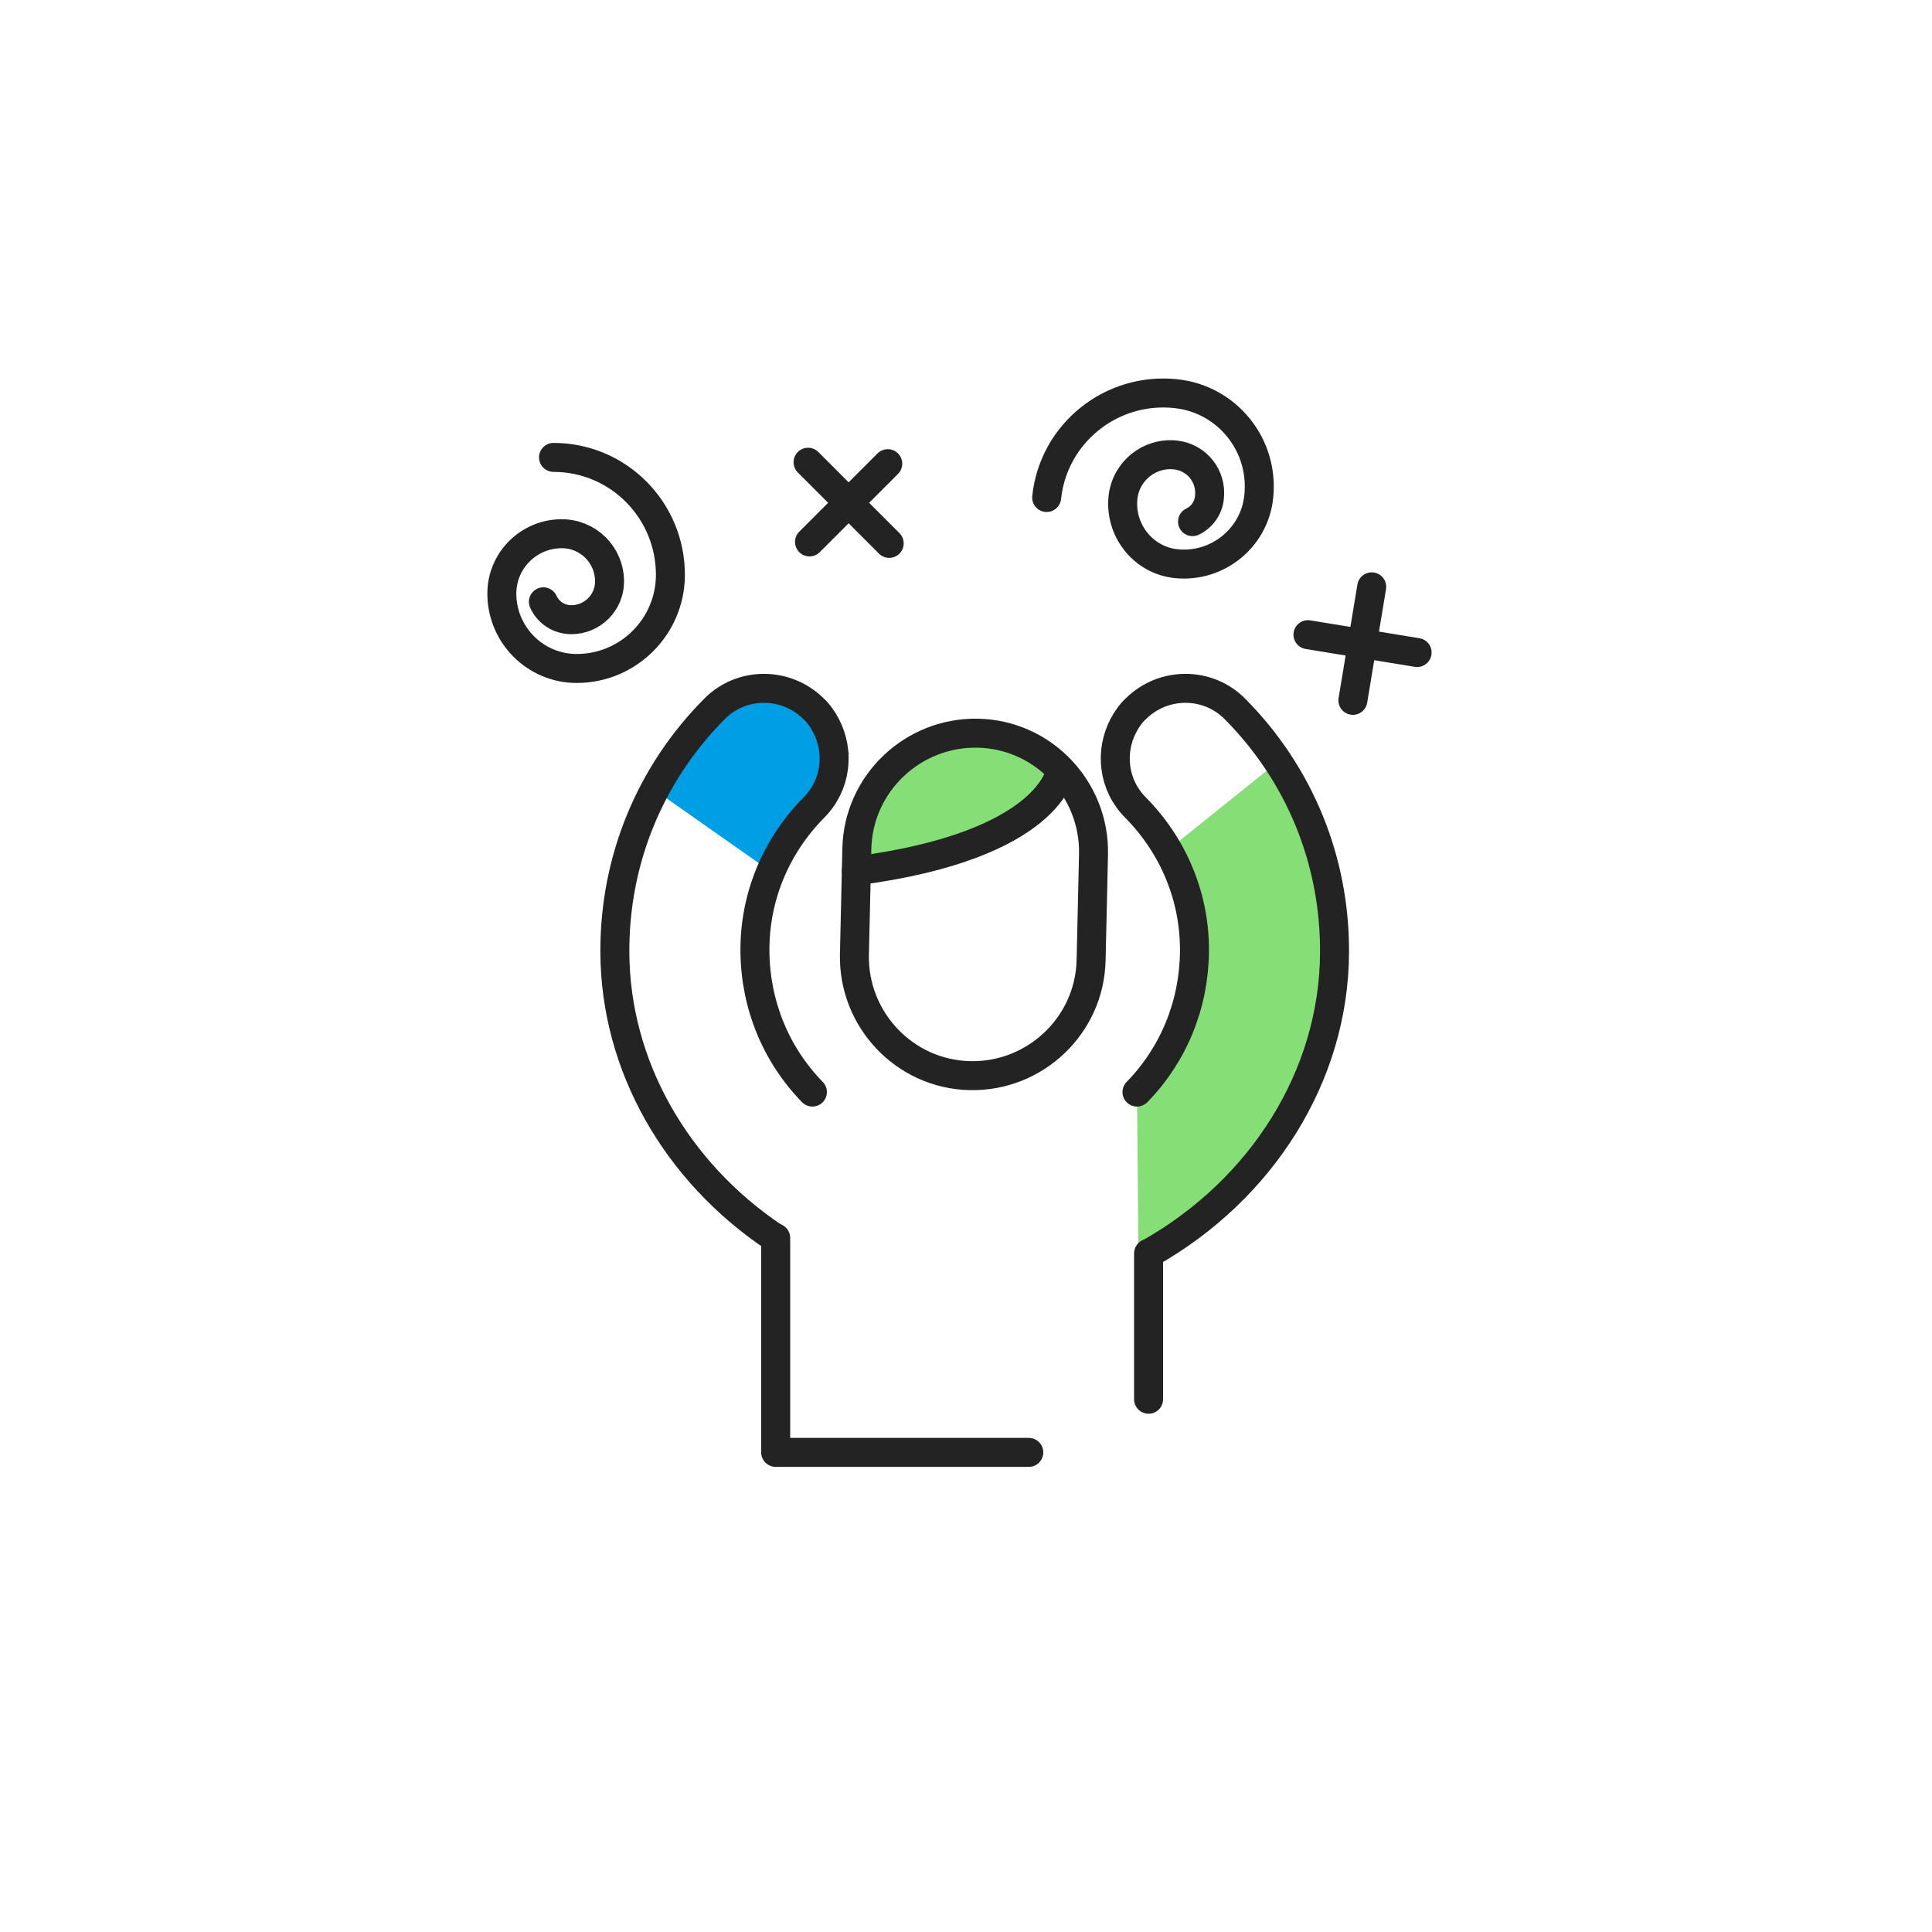
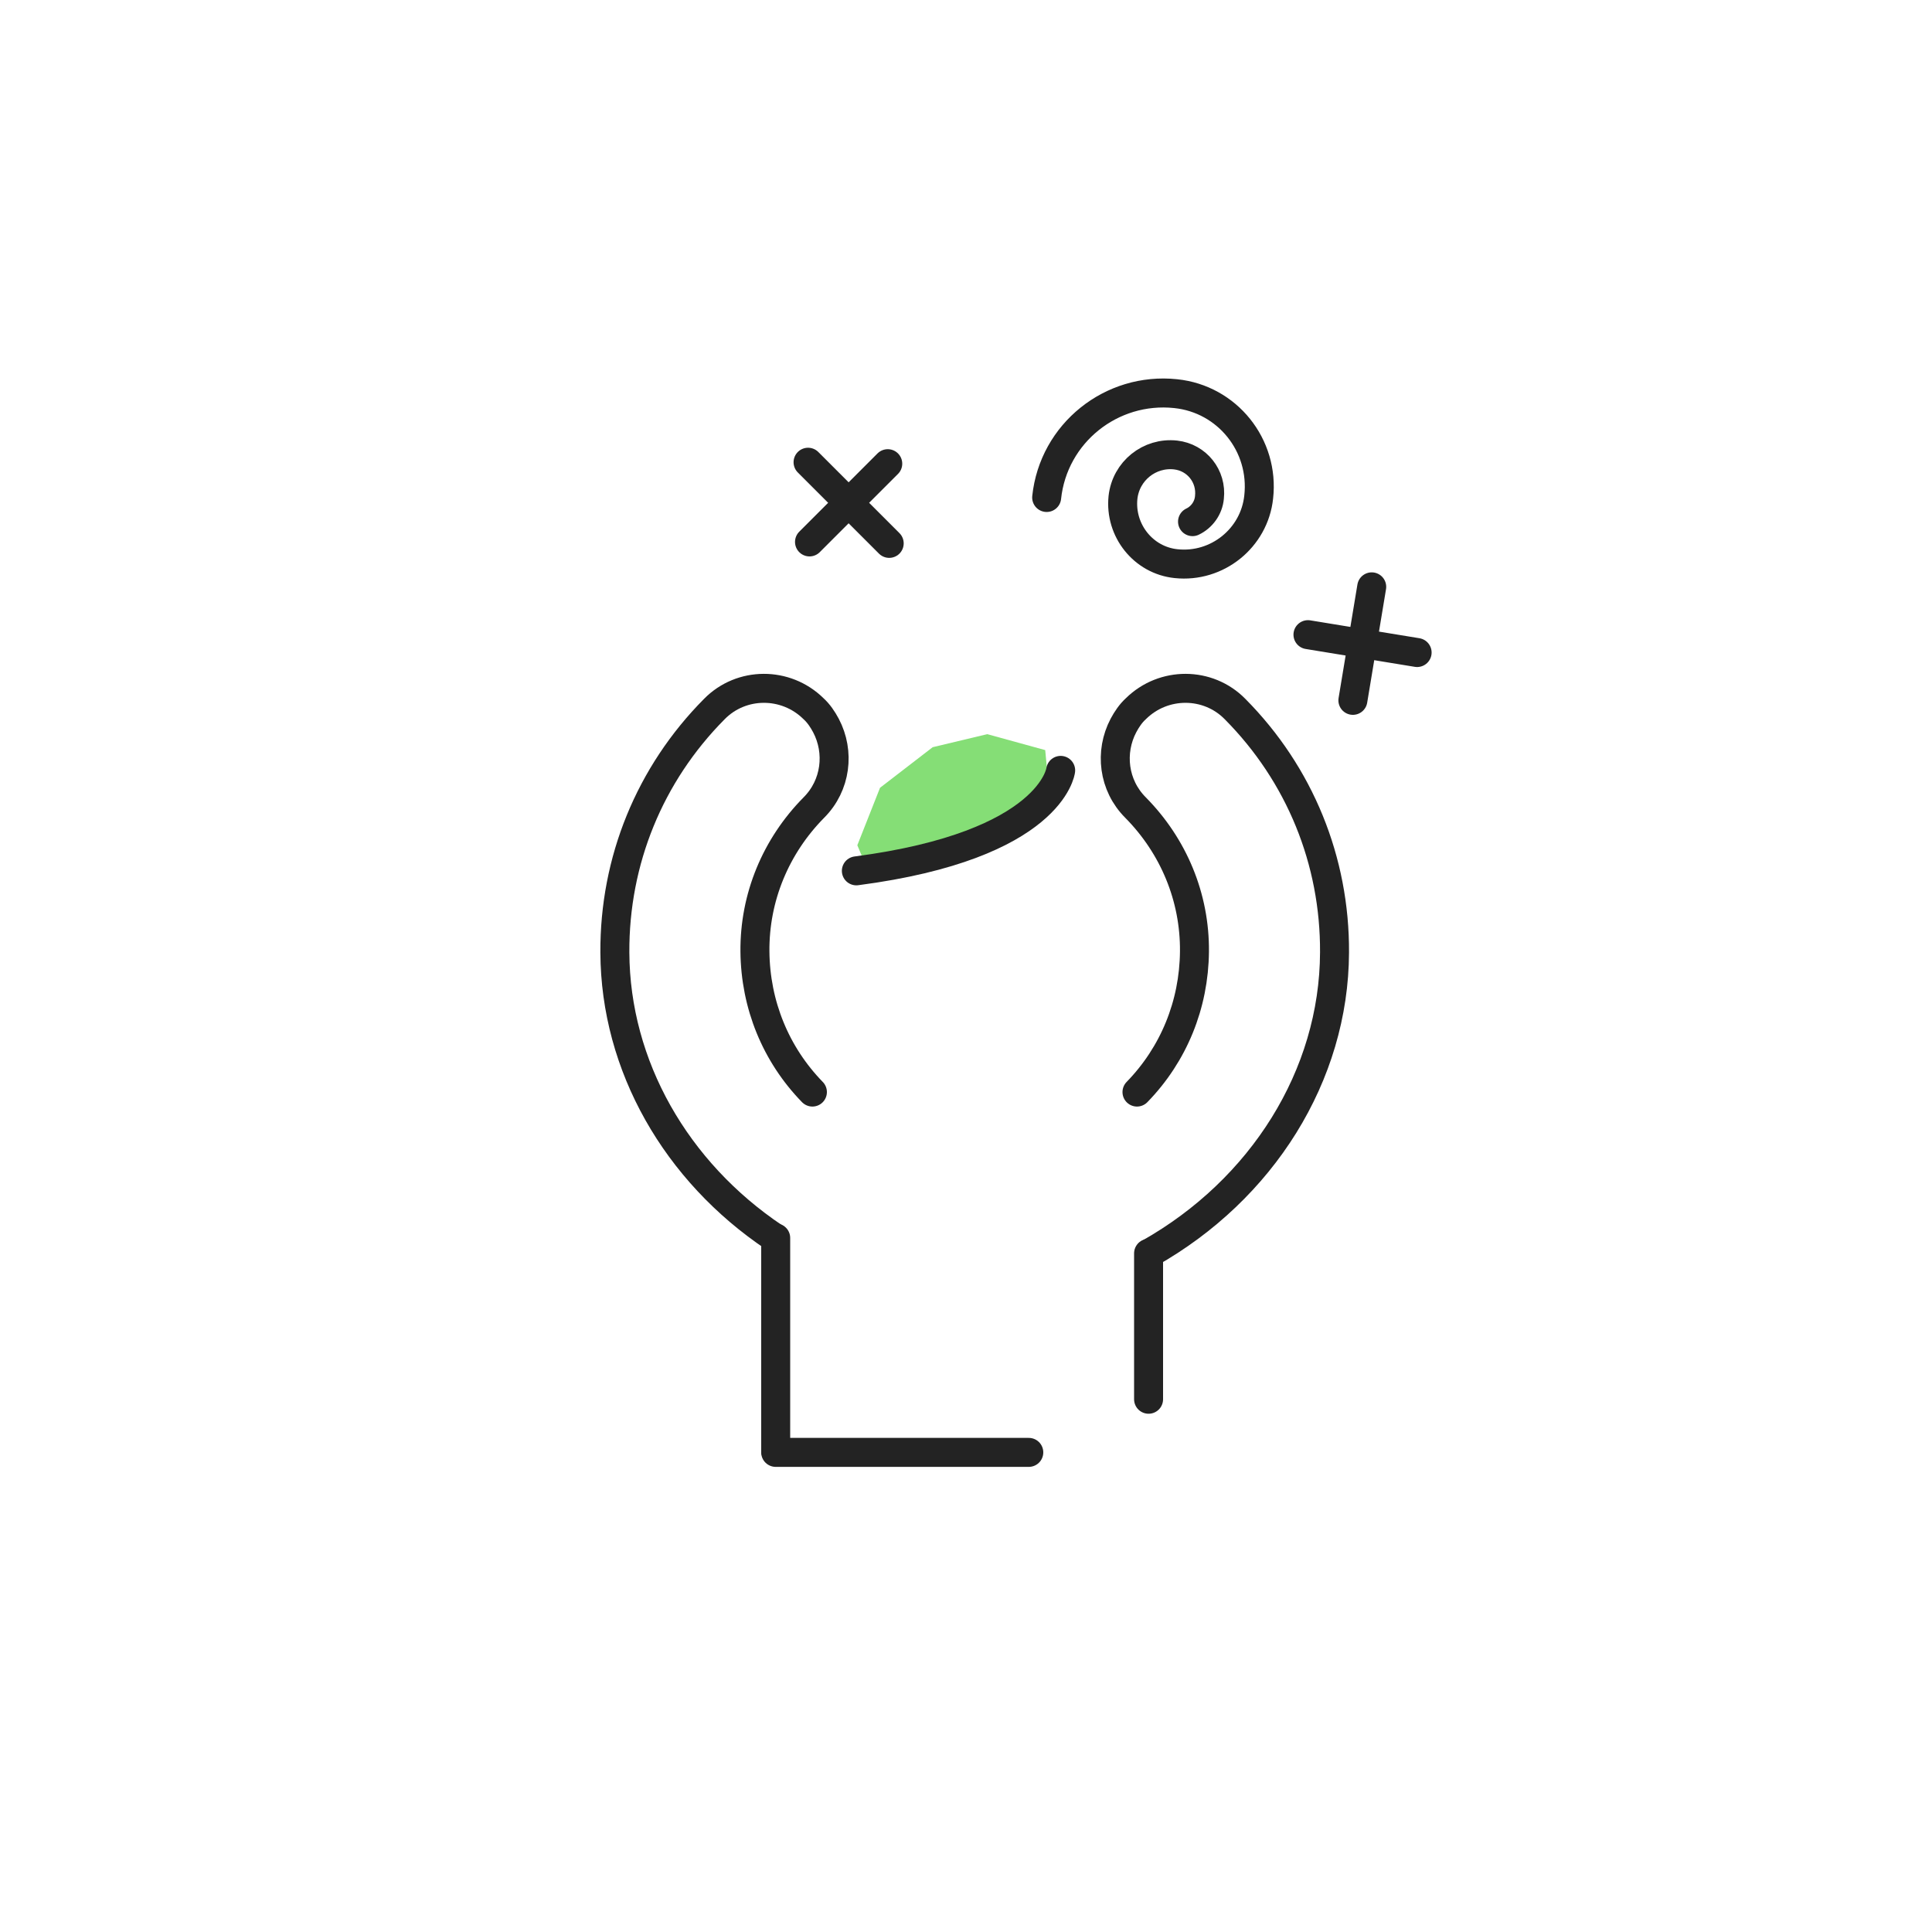
<svg xmlns="http://www.w3.org/2000/svg" version="1.1" id="Layer_1" x="0px" y="0px" viewBox="0 0 400 400" style="enable-background:new 0 0 400 400;" xml:space="preserve">
  <style type="text/css">
	.st0{fill:#009EE5;}
	.st1{fill:#85DE76;}
	.st2{fill:none;stroke:#232323;stroke-width:6;stroke-linecap:round;stroke-linejoin:round;stroke-miterlimit:10;}
</style>
-   <path class="st0" d="M175.8,156c-4.2,5.9-12,16.7-14,26l-25.2-17.7c8-22.6,14.3-19.6,26.6-23.7L175.8,156z" />
  <polygon class="st1" points="193.1,154.7 182.2,163.1 177.5,175 179.6,180 195.3,177.3 209.4,172.1 215.3,166.4 216.9,160.6   216.4,155.3 204.4,152 " />
-   <path class="st2" d="M225.9,198.8c-0.3,13.5-11.6,24.2-25.1,23.9l0,0c-13.5-0.3-24.2-11.6-23.9-25.1l0.5-21.9  c0.3-13.5,11.6-24.2,25.1-23.9s24.2,11.6,23.9,25.1L225.9,198.8z" />
  <path class="st2" d="M219.6,159.5c0,0-1.8,15.5-42.3,20.8" />
-   <path class="st2" d="M114.6,94.7c13.4,0,24.2,10.9,24.2,24.3c0,10.7-8.7,19.4-19.4,19.4c-8.6,0-15.5-7-15.5-15.5  c0-6.9,5.6-12.4,12.4-12.4c5.5,0,9.9,4.4,9.9,9.9c0,4.4-3.6,7.9-7.9,7.9c-2.6,0-4.8-1.5-5.8-3.7" />
  <path class="st2" d="M216.7,103c1.4-13.3,13.4-22.9,26.7-21.5c10.7,1.1,18.4,10.7,17.2,21.4c-0.9,8.5-8.6,14.7-17.1,13.8  c-6.8-0.7-11.7-6.9-11-13.7c0.6-5.5,5.5-9.4,10.9-8.8c4.4,0.5,7.5,4.4,7,8.8c-0.2,2.2-1.6,4.1-3.5,5" />
  <g>
    <line class="st2" x1="167.3" y1="95.7" x2="184.1" y2="112.5" />
    <line class="st2" x1="183.8" y1="96" x2="167.6" y2="112.2" />
  </g>
  <g>
    <line class="st2" x1="284" y1="121.5" x2="280.1" y2="145" />
    <line class="st2" x1="293.4" y1="135.1" x2="270.8" y2="131.4" />
  </g>
-   <path class="st1" d="M241.8,176c3.6,6.3,5.5,13.5,5.5,21c0,11-4.3,21.3-11.9,29.1l0.3,33.3c23.4-13.2,40.4-36.8,40.6-62.3  c0.1-14.2-4-27.8-11.7-39.4L241.8,176z" />
  <line class="st2" x1="213" y1="300.7" x2="160.6" y2="300.7" />
  <g>
    <path class="st2" d="M235.4,226.1c7.6-7.8,11.8-18.1,11.9-29.1c0.1-11.2-4.3-21.8-12.2-29.8c-4.6-4.6-5.4-11.5-2.5-17   c0.7-1.3,1.5-2.5,2.6-3.5c5.7-5.6,14.9-5.6,20.5,0.1c13.4,13.5,20.7,31.4,20.6,50.4c-0.1,25.5-15,49.1-38.4,62.3" />
  </g>
  <g>
    <path class="st2" d="M168.2,226.1c-7.6-7.8-11.8-18.1-11.9-29.1c-0.1-11.2,4.3-21.8,12.2-29.8c4.6-4.6,5.4-11.5,2.5-17   c-0.7-1.3-1.5-2.5-2.6-3.5c-5.7-5.6-14.9-5.6-20.5,0.1c-13.4,13.5-20.7,31.4-20.6,50.4c0.1,23.5,12.7,45.4,33,59" />
  </g>
  <line class="st2" x1="237.8" y1="259.5" x2="237.8" y2="289.7" />
  <line class="st2" x1="160.6" y1="256.3" x2="160.6" y2="300.4" />
</svg>